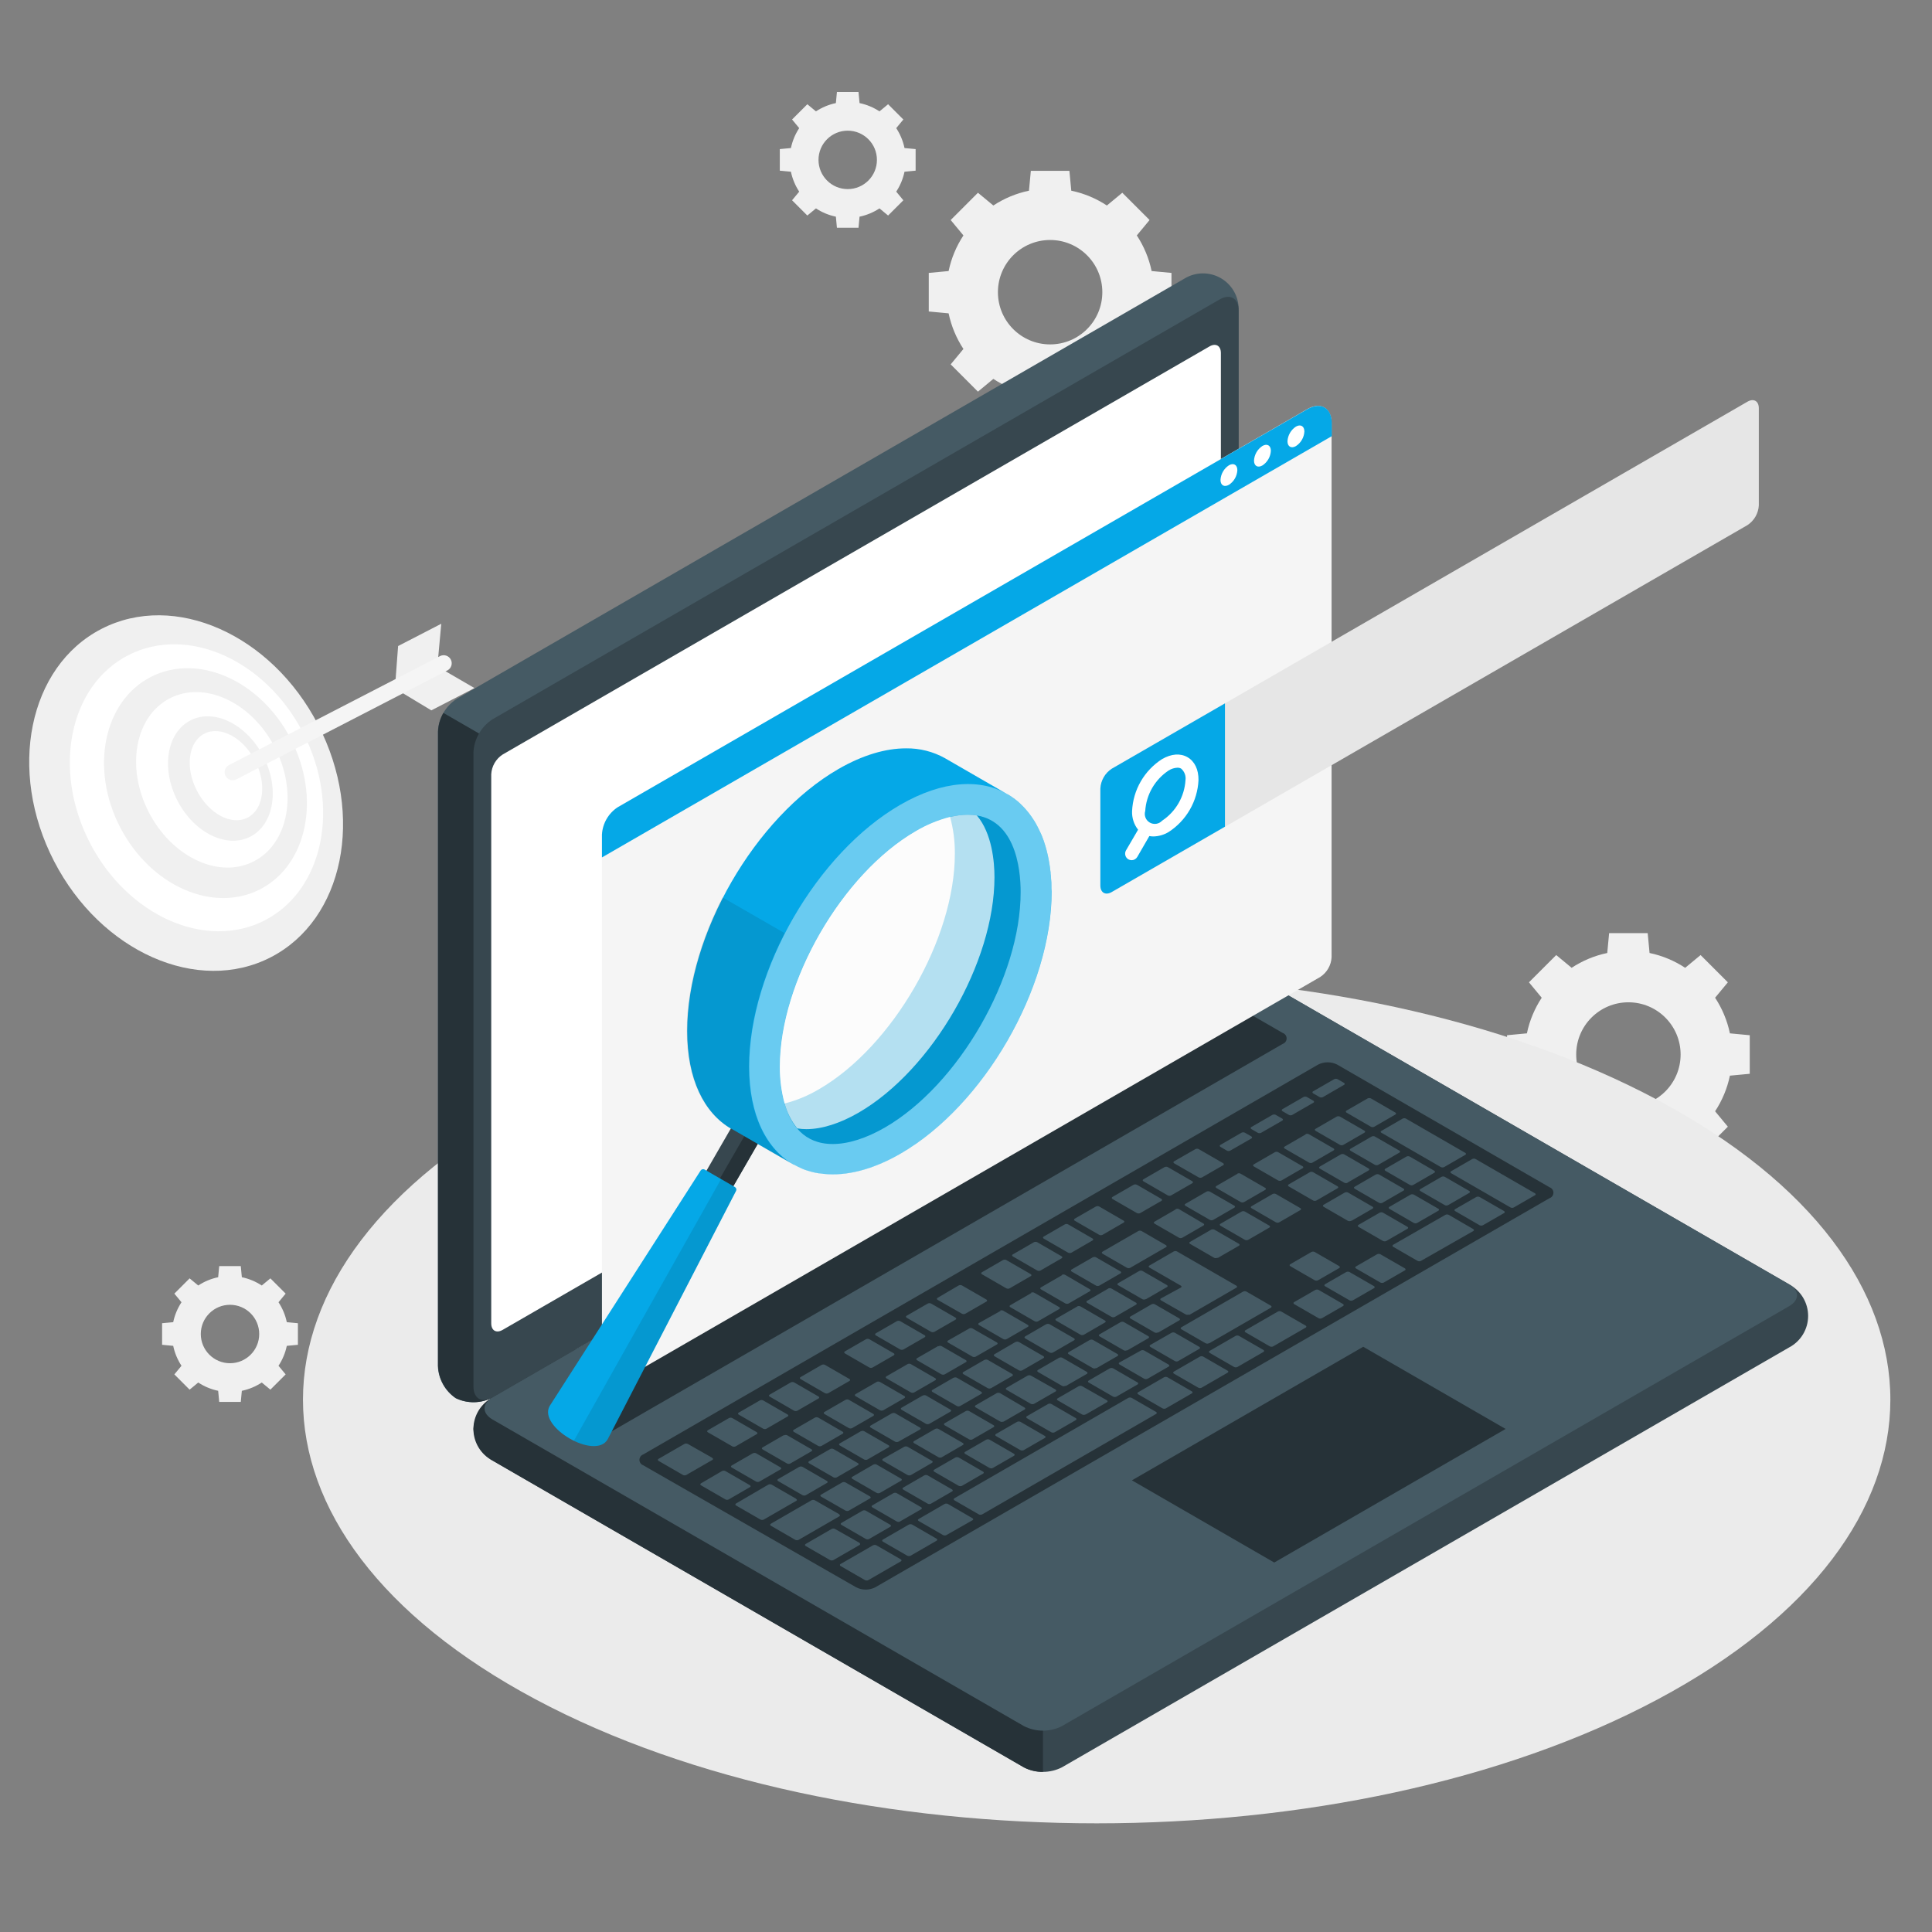
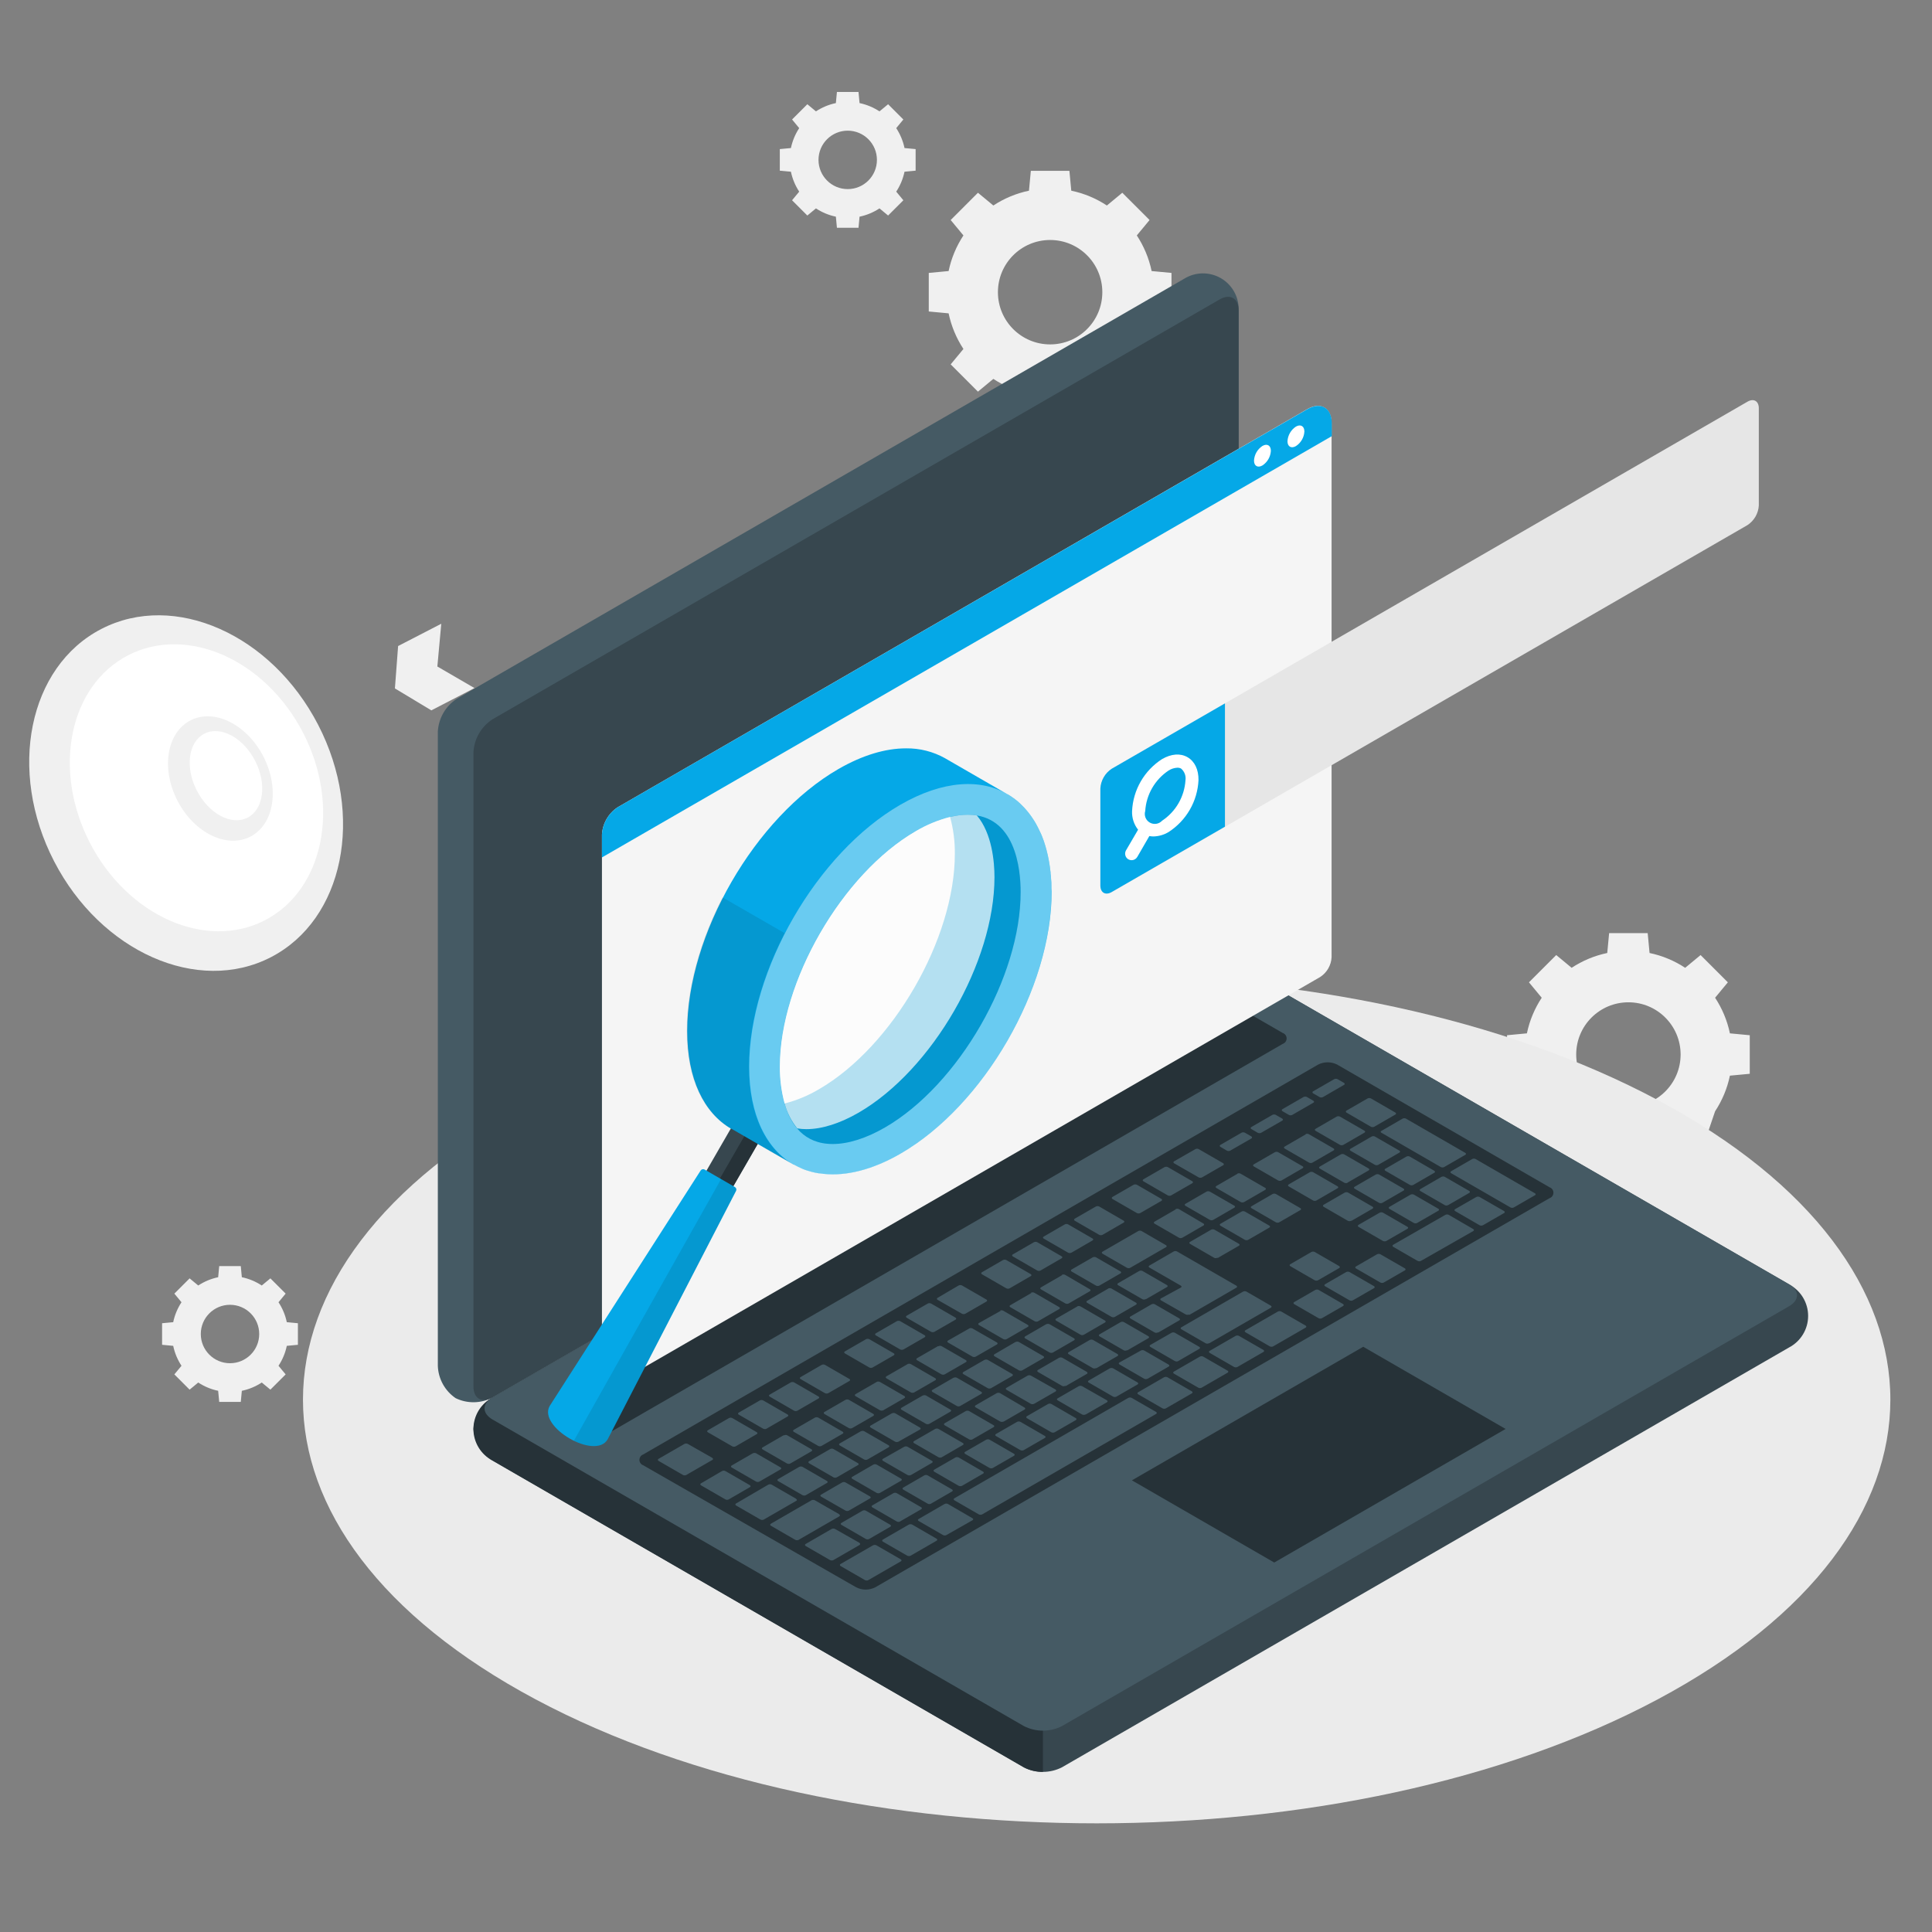
<svg xmlns="http://www.w3.org/2000/svg" width="1000" height="1000" viewBox="0 0 1000 1000" fill="none">
  <rect x="0" y="0" width="1000" height="1000" fill="#808080" stroke="none" />
  <g clip-path="url(#clip0_591_2877)">
    <path d="M596.077 140.294C594.689 133.602 592.039 127.382 588.413 121.856L595.014 113.883L580.9 99.767L572.925 106.368C567.399 102.744 561.179 100.091 554.49 98.703L553.521 88.424H533.56L532.592 98.703C525.902 100.091 519.68 102.742 514.156 106.368L506.181 99.767L492.068 113.883L498.669 121.858C495.043 127.382 492.392 133.604 491.005 140.294L480.726 141.262V161.222L491.005 162.19C492.392 168.88 495.043 175.1 498.669 180.626L492.068 188.601L506.181 202.715L514.156 196.112C519.68 199.74 525.902 202.391 532.592 203.776L533.56 214.056H553.521L554.49 203.779C561.179 202.391 567.401 199.74 572.925 196.112L580.9 202.715L595.014 188.601L588.413 180.628C592.039 175.102 594.689 168.882 596.077 162.19L606.354 161.222V141.262L596.077 140.294ZM570.562 151.242C570.562 166.165 558.465 178.263 543.542 178.263C528.619 178.263 516.522 166.165 516.522 151.242C516.522 136.319 528.619 124.219 543.542 124.219C558.465 124.219 570.562 136.316 570.562 151.242Z" fill="#F0F0F0" />
-     <path d="M895.396 534.862C894.009 528.17 891.358 521.95 887.732 516.424L894.333 508.451L880.22 494.335L872.244 500.936C866.718 497.312 860.498 494.659 853.809 493.271L852.841 482.992H832.879L831.911 493.271C825.222 494.659 819 497.31 813.476 500.936L805.501 494.335L791.387 508.451L797.988 516.426C794.362 521.95 791.712 528.173 790.324 534.862L780.045 535.83V555.79L790.324 556.759C791.712 563.448 794.362 569.668 797.988 575.194L791.387 583.17L805.501 597.283L813.476 590.68C819 594.308 825.222 596.959 831.911 598.345L832.879 608.624H852.841L853.809 598.347C860.498 596.959 866.721 594.308 872.244 590.68L880.22 597.283L894.333 583.17L887.732 575.197C891.358 569.67 894.009 563.45 895.396 556.759L905.673 555.79V535.83L895.396 534.862ZM869.882 545.81C869.882 560.734 857.784 572.832 842.861 572.832C827.938 572.832 815.841 560.734 815.841 545.81C815.841 530.887 827.938 518.787 842.861 518.787C857.784 518.787 869.882 530.885 869.882 545.81Z" fill="#F0F0F0" />
+     <path d="M895.396 534.862C894.009 528.17 891.358 521.95 887.732 516.424L894.333 508.451L880.22 494.335L872.244 500.936C866.718 497.312 860.498 494.659 853.809 493.271L852.841 482.992H832.879L831.911 493.271C825.222 494.659 819 497.31 813.476 500.936L805.501 494.335L791.387 508.451L797.988 516.426C794.362 521.95 791.712 528.173 790.324 534.862L780.045 535.83V555.79L790.324 556.759C791.712 563.448 794.362 569.668 797.988 575.194L791.387 583.17L805.501 597.283L813.476 590.68C819 594.308 825.222 596.959 831.911 598.345L832.879 608.624H852.841L853.809 598.347C860.498 596.959 866.721 594.308 872.244 590.68L880.22 597.283L887.732 575.197C891.358 569.67 894.009 563.45 895.396 556.759L905.673 555.79V535.83L895.396 534.862ZM869.882 545.81C869.882 560.734 857.784 572.832 842.861 572.832C827.938 572.832 815.841 560.734 815.841 545.81C815.841 530.887 827.938 518.787 842.861 518.787C857.784 518.787 869.882 530.885 869.882 545.81Z" fill="#F0F0F0" />
    <path d="M468.172 76.629C467.396 72.885 465.913 69.404 463.884 66.312L467.577 61.851L459.68 53.952L455.218 57.646C452.126 55.618 448.645 54.134 444.902 53.357L444.361 47.605H433.191L432.649 53.357C428.906 54.134 425.425 55.617 422.334 57.646L417.872 53.952L409.975 61.851L413.668 66.313C411.639 69.404 410.156 72.886 409.379 76.629L403.628 77.171V88.339L409.379 88.881C410.156 92.624 411.639 96.105 413.668 99.197L409.975 103.659L417.872 111.557L422.334 107.862C425.425 109.892 428.906 111.375 432.649 112.151L433.191 117.902H444.361L444.902 112.152C448.645 111.375 452.127 109.892 455.218 107.862L459.68 111.557L467.577 103.659L463.884 99.198C465.913 96.106 467.396 92.626 468.172 88.881L473.923 88.339V77.171L468.172 76.629ZM453.896 82.755C453.896 91.106 447.127 97.875 438.777 97.875C430.427 97.875 423.657 91.106 423.657 82.755C423.657 74.405 430.427 67.634 438.777 67.634C447.127 67.634 453.896 74.404 453.896 82.755Z" fill="#F0F0F0" />
    <path d="M148.445 684.356C147.668 680.611 146.185 677.131 144.156 674.039L147.85 669.577L139.953 661.679L135.49 665.372C132.398 663.345 128.918 661.86 125.175 661.084L124.633 655.332H113.464L112.922 661.084C109.179 661.86 105.697 663.344 102.607 665.372L98.144 661.679L90.247 669.577L93.941 674.04C91.912 677.131 90.428 680.613 89.652 684.356L83.9 684.898V696.066L89.652 696.608C90.428 700.351 91.912 703.831 93.941 706.923L90.247 711.386L98.144 719.283L102.607 715.588C105.697 717.619 109.179 719.102 112.922 719.877L113.464 725.629H124.633L125.175 719.878C128.918 719.102 132.399 717.619 135.49 715.588L139.953 719.283L147.85 711.386L144.156 706.925C146.185 703.833 147.668 700.352 148.445 696.608L154.195 696.066V684.898L148.445 684.356ZM134.168 690.482C134.168 698.832 127.399 705.601 119.049 705.601C110.699 705.601 103.93 698.832 103.93 690.482C103.93 682.131 110.699 675.361 119.049 675.361C127.399 675.361 134.168 682.13 134.168 690.482Z" fill="#F0F0F0" />
    <path d="M140.21 495.448C177.958 475.956 188.919 422.118 164.692 375.198C140.466 328.278 90.225 306.044 52.476 325.536C14.728 345.028 3.767 398.866 27.994 445.786C52.22 492.706 102.461 514.94 140.21 495.448Z" fill="#F0F0F0" />
    <path d="M137.092 476.335C167.566 460.606 176.423 417.152 156.875 379.278C137.327 341.403 96.777 323.451 66.303 339.18C35.83 354.909 26.973 398.363 46.52 436.238C66.068 474.112 106.619 492.064 137.092 476.335Z" fill="white" />
-     <path d="M150.53 382.533C166.218 412.871 159.102 447.655 134.695 460.266C110.289 472.878 77.819 458.491 62.16 428.16C46.5 397.829 53.587 363.03 77.994 350.426C102.401 337.823 134.87 352.202 150.53 382.533Z" fill="#F0F0F0" />
    <path d="M131.419 445.808C149.42 436.513 154.264 410.097 142.238 386.806C130.212 363.516 105.87 352.171 87.869 361.466C69.868 370.762 65.024 397.177 77.05 420.468C89.076 443.758 113.418 455.103 131.419 445.808Z" fill="white" />
    <path d="M136.295 391.492C144.867 408.106 141.869 426.706 129.6 433.037C117.332 439.368 100.427 431.043 91.855 414.437C83.283 397.83 86.274 379.252 98.543 372.892C110.811 366.532 127.716 374.886 136.295 391.492Z" fill="#F0F0F0" />
    <path d="M132.017 393.711C138.21 405.704 136.485 418.912 128.175 423.198C119.865 427.484 108.105 421.247 101.913 409.248C95.72 397.248 97.437 384.047 105.747 379.761C114.058 375.475 125.81 381.711 132.017 393.711Z" fill="white" />
    <path d="M228.399 322.854L206.059 334.388L204.407 356.328L223.254 367.68L245.587 356.146L226.376 344.983L228.399 322.854Z" fill="#F0F0F0" />
-     <path d="M120.978 403.813C120.007 403.943 119.02 403.727 118.192 403.201C117.364 402.675 116.748 401.874 116.453 400.939C116.159 400.004 116.203 398.995 116.58 398.089C116.956 397.184 117.64 396.44 118.512 395.99L227.883 339.527C228.858 339.074 229.97 339.015 230.988 339.363C232.005 339.71 232.849 340.438 233.343 341.393C233.837 342.348 233.943 343.457 233.639 344.488C233.335 345.52 232.644 346.394 231.71 346.928L122.339 403.39C121.914 403.61 121.453 403.752 120.978 403.813Z" fill="#F5F5F5" />
    <path d="M277.142 879.536C437.573 965.162 697.687 965.162 858.118 879.536C1018.55 793.91 1018.57 655.04 858.118 569.414C697.664 483.788 437.573 483.765 277.142 569.414C116.712 655.062 116.712 793.887 277.142 879.536Z" fill="#EBEBEB" />
    <path d="M245.058 739.623C245.3 742.921 246.315 746.115 248.021 748.947C249.726 751.78 252.075 754.171 254.876 755.927L530.001 914.776C533.044 916.319 536.408 917.124 539.819 917.124C543.231 917.124 546.595 916.319 549.638 914.776L926.055 697.422C929.022 695.856 931.506 693.51 933.238 690.637C934.97 687.764 935.886 684.473 935.886 681.118C935.886 677.763 934.97 674.472 933.238 671.599C931.506 668.726 929.022 666.38 926.055 664.814L650.953 506.079C647.911 504.535 644.547 503.73 641.135 503.73C637.723 503.73 634.359 504.535 631.316 506.079L254.876 723.364C252.081 725.116 249.736 727.5 248.031 730.324C246.325 733.148 245.307 736.333 245.058 739.623Z" fill="#37474F" />
    <path d="M358.572 663.453L254.876 723.364C251.909 724.93 249.426 727.276 247.694 730.149C245.961 733.022 245.046 736.314 245.046 739.669C245.046 743.023 245.961 746.315 247.694 749.188C249.426 752.061 251.909 754.407 254.876 755.973L530.001 914.821C533.027 916.402 536.407 917.182 539.819 917.089V663.453H358.572Z" fill="#263238" />
    <path d="M235.828 723.681C233.096 721.818 230.839 719.339 229.24 716.444C227.64 713.549 226.744 710.319 226.622 707.014V378.682C226.805 375.275 227.789 371.958 229.495 369.003C231.201 366.048 233.581 363.537 236.441 361.675L612.858 144.322C615.699 142.539 618.972 141.565 622.326 141.503C625.679 141.441 628.986 142.294 631.891 143.971C634.796 145.647 637.19 148.084 638.814 151.018C640.439 153.952 641.233 157.274 641.112 160.626V488.98C640.926 492.387 639.94 495.702 638.234 498.657C636.528 501.611 634.15 504.123 631.293 505.987L254.876 723.363C251.949 724.907 248.699 725.74 245.39 725.796C242.081 725.851 238.806 725.126 235.828 723.681Z" fill="#455A64" />
-     <path d="M272.699 393.944L229.502 369C227.781 371.943 226.837 375.275 226.758 378.683V707.014C226.88 710.32 227.776 713.55 229.375 716.445C230.974 719.34 233.231 721.819 235.964 723.682C238.942 725.116 242.215 725.831 245.52 725.768C248.825 725.705 252.068 724.866 254.989 723.319L297.937 698.533L272.699 393.944Z" fill="#263238" />
    <path d="M245.058 389.341V717.65C245.058 723.909 249.457 726.448 254.876 723.319L631.293 505.988C634.151 504.124 636.528 501.612 638.234 498.658C639.94 495.703 640.926 492.388 641.112 488.981V160.65C641.112 154.391 636.713 151.851 631.293 154.98L254.876 372.334C252.017 374.196 249.637 376.706 247.931 379.662C246.225 382.617 245.24 385.933 245.058 389.341Z" fill="#37474F" />
    <path d="M254.876 734.702L530 893.437C533.043 894.981 536.407 895.785 539.819 895.785C543.231 895.785 546.595 894.981 549.637 893.437L926.055 676.083C931.497 672.954 931.497 667.875 926.055 664.745L650.953 506.01C647.91 504.467 644.546 503.662 641.134 503.662C637.722 503.662 634.358 504.467 631.315 506.01L254.876 723.364C249.433 726.448 249.433 731.527 254.876 734.702Z" fill="#455A64" />
-     <path d="M260.159 390.542L626.032 179.311C629.275 177.429 631.928 178.949 631.928 182.713V466.916C631.814 468.96 631.221 470.949 630.196 472.721C629.172 474.494 627.746 476.001 626.032 477.121L260.159 688.351C256.894 690.233 254.264 688.714 254.264 684.95V400.746C254.373 398.701 254.964 396.711 255.988 394.937C257.013 393.164 258.442 391.658 260.159 390.542Z" fill="white" />
    <path d="M286.804 726.153L636.214 524.333C637.736 523.562 639.418 523.16 641.124 523.16C642.829 523.16 644.511 523.562 646.033 524.333L663.924 534.651C664.516 534.852 665.031 535.233 665.395 535.742C665.759 536.25 665.955 536.86 665.955 537.485C665.955 538.111 665.759 538.721 665.395 539.229C665.031 539.737 664.516 540.119 663.924 540.32L314.446 742.117C312.924 742.888 311.242 743.29 309.536 743.29C307.83 743.29 306.149 742.888 304.627 742.117L286.804 731.822C286.212 731.621 285.697 731.24 285.333 730.731C284.968 730.223 284.772 729.613 284.772 728.988C284.772 728.362 284.968 727.752 285.333 727.244C285.697 726.735 286.212 726.354 286.804 726.153Z" fill="#263238" />
    <path d="M332.881 752.843L682.269 551.023C683.794 550.251 685.48 549.85 687.189 549.85C688.899 549.85 690.584 550.251 692.11 551.023L802.019 614.517C802.611 614.718 803.126 615.099 803.49 615.607C803.855 616.116 804.051 616.726 804.051 617.351C804.051 617.977 803.855 618.586 803.49 619.095C803.126 619.603 802.611 619.985 802.019 620.186L453.017 821.597C451.491 822.369 449.806 822.771 448.096 822.771C446.387 822.771 444.701 822.369 443.176 821.597L332.881 758.398C332.317 758.185 331.832 757.804 331.489 757.308C331.146 756.812 330.963 756.223 330.963 755.62C330.963 755.018 331.146 754.429 331.489 753.933C331.832 753.436 332.317 753.056 332.881 752.843Z" fill="#263238" />
    <path d="M646.078 641.728L657.03 635.401C657.484 635.129 657.461 634.698 657.03 634.403L644.377 627.101C644.107 626.962 643.808 626.889 643.504 626.889C643.2 626.889 642.901 626.962 642.631 627.101L631.701 633.428C631.225 633.7 631.248 634.131 631.701 634.426L644.354 641.728C644.621 641.863 644.917 641.934 645.216 641.934C645.515 641.934 645.811 641.863 646.078 641.728ZM624.49 616.784L613.561 623.11C613.084 623.36 613.107 623.813 613.561 624.108L626.214 631.41C626.484 631.549 626.783 631.622 627.087 631.622C627.39 631.622 627.69 631.549 627.96 631.41L638.912 625.083C639.366 624.811 639.343 624.357 638.912 624.085L626.236 616.784C625.966 616.644 625.667 616.572 625.363 616.572C625.06 616.572 624.76 616.644 624.49 616.784ZM589.162 637.192L570.635 647.873C570.182 648.145 570.205 648.598 570.635 648.893L583.289 656.195C583.558 656.334 583.858 656.407 584.161 656.407C584.465 656.407 584.765 656.334 585.035 656.195L603.538 645.515C604.014 645.242 603.969 644.789 603.538 644.517L590.885 637.192C590.619 637.053 590.323 636.981 590.023 636.981C589.723 636.981 589.427 637.053 589.162 637.192ZM608.504 626.013L597.574 632.339C597.098 632.612 597.121 633.065 597.574 633.337L610.227 640.639C610.497 640.778 610.797 640.851 611.1 640.851C611.404 640.851 611.703 640.778 611.973 640.639L622.926 634.312C623.379 634.04 623.357 633.609 622.926 633.315L610.25 625.854C609.98 625.715 609.681 625.642 609.377 625.642C609.073 625.642 608.774 625.715 608.504 625.854V626.013ZM565.579 650.798L554.649 657.102C554.173 657.374 554.218 657.828 554.649 658.123L567.302 665.424C567.57 665.558 567.865 665.628 568.164 665.628C568.463 665.628 568.758 665.558 569.025 665.424L579.978 659.098C580.431 658.826 580.409 658.372 579.978 658.1L567.325 650.798C567.055 650.659 566.755 650.586 566.452 650.586C566.148 650.586 565.849 650.659 565.579 650.798ZM549.706 660.027L538.776 666.354C538.3 666.604 538.345 667.057 538.776 667.352L551.429 674.654C551.699 674.793 551.998 674.866 552.302 674.866C552.606 674.866 552.905 674.793 553.175 674.654L564.127 668.327C564.581 668.055 564.558 667.601 564.127 667.329L551.338 659.869C551.068 659.729 550.769 659.657 550.465 659.657C550.162 659.657 549.862 659.729 549.592 659.869L549.706 660.027ZM599.479 689.734L610.409 683.407C610.885 683.135 610.84 682.704 610.409 682.409L597.756 675.107C597.49 674.968 597.194 674.896 596.894 674.896C596.594 674.896 596.298 674.968 596.032 675.107L585.08 681.434C584.626 681.706 584.649 682.137 585.08 682.432L597.733 689.734C597.996 689.837 598.28 689.881 598.562 689.861C598.844 689.841 599.119 689.759 599.366 689.62L599.479 689.734ZM583.47 698.963L594.422 692.636C594.876 692.387 594.853 691.933 594.422 691.638L581.769 684.337C581.499 684.197 581.2 684.125 580.896 684.125C580.592 684.125 580.293 684.197 580.023 684.337L569.093 690.663C568.617 690.935 568.663 691.389 569.093 691.661L581.747 698.963C582.006 699.066 582.286 699.11 582.564 699.09C582.843 699.07 583.114 698.988 583.357 698.849L583.47 698.963ZM567.484 708.192L578.436 701.888C578.889 701.616 578.867 701.162 578.436 700.868L565.783 693.566C565.511 693.432 565.213 693.362 564.91 693.362C564.607 693.362 564.308 693.432 564.037 693.566L553.107 699.892C552.631 700.165 552.676 700.618 553.107 700.89L565.737 708.192C566.001 708.296 566.284 708.339 566.567 708.32C566.849 708.3 567.123 708.218 567.37 708.079L567.484 708.192ZM551.61 717.421L562.563 711.117C563.016 710.845 562.994 710.392 562.563 710.097L549.91 702.795C549.64 702.656 549.341 702.583 549.037 702.583C548.733 702.583 548.434 702.656 548.164 702.795L537.234 709.099C536.758 709.371 536.781 709.825 537.234 710.12L549.887 717.421C550.381 717.582 550.919 717.541 551.384 717.308L551.61 717.421ZM630.318 651.116L641.27 644.789C641.724 644.539 641.701 644.086 641.27 643.791L628.617 636.489C628.346 636.355 628.047 636.286 627.744 636.286C627.441 636.286 627.143 636.355 626.871 636.489L615.942 642.816C615.465 643.088 615.488 643.542 615.942 643.814L628.595 651.116C628.839 651.199 629.097 651.232 629.355 651.212C629.612 651.193 629.862 651.121 630.091 651.002L630.318 651.116ZM615.579 680.595L639.978 666.49C640.431 666.241 640.409 665.787 639.978 665.492L609.252 647.759C608.982 647.62 608.683 647.548 608.379 647.548C608.075 647.548 607.776 647.62 607.506 647.759L594.898 655.061C594.422 655.311 594.468 655.764 594.898 656.059L611.18 665.447C611.679 665.742 611.701 666.195 611.18 666.468L600.908 672.046C600.454 672.295 600.477 672.749 600.908 673.044L613.606 680.277C613.867 680.434 614.161 680.527 614.465 680.546C614.769 680.566 615.073 680.513 615.352 680.391L615.579 680.595ZM533.833 669.257L522.903 675.583C522.427 675.856 522.449 676.286 522.903 676.581L535.556 683.883C535.826 684.022 536.125 684.095 536.429 684.095C536.733 684.095 537.032 684.022 537.302 683.883L548.254 677.556C548.708 677.284 548.685 676.853 548.254 676.558L535.601 669.257C535.312 669.055 534.972 668.937 534.62 668.917C534.267 668.897 533.916 668.975 533.606 669.143L533.833 669.257ZM517.96 678.486L506.667 684.813C506.214 685.085 506.236 685.538 506.667 685.81L519.32 693.112C519.59 693.251 519.89 693.324 520.193 693.324C520.497 693.324 520.796 693.251 521.066 693.112L532.019 686.786C532.472 686.536 532.449 686.083 532.019 685.788L519.275 678.418C519.02 678.286 518.739 678.214 518.452 678.206C518.166 678.198 517.881 678.255 517.62 678.373L517.96 678.486ZM437.642 781.89C437.912 782.03 438.212 782.102 438.515 782.102C438.819 782.102 439.118 782.03 439.388 781.89L450.341 775.564C450.794 775.314 450.771 774.861 450.341 774.566L437.642 767.309C437.372 767.17 437.073 767.098 436.769 767.098C436.465 767.098 436.166 767.17 435.896 767.309L424.967 773.636C424.49 773.908 424.513 774.362 424.967 774.634L437.642 781.89ZM389.638 752.23L378.685 758.556C378.232 758.828 378.254 759.259 378.685 759.554L391.338 766.856C391.608 766.995 391.908 767.068 392.211 767.068C392.515 767.068 392.814 766.995 393.084 766.856L404.037 760.529C404.49 760.257 404.468 759.826 404.037 759.531L391.384 752.23C391.123 752.102 390.836 752.035 390.545 752.035C390.254 752.035 389.967 752.102 389.706 752.23H389.638ZM415.375 773.886C415.645 774.025 415.944 774.097 416.248 774.097C416.551 774.097 416.851 774.025 417.121 773.886L428.05 767.559C428.527 767.309 428.481 766.856 428.05 766.561L415.42 759.259C415.15 759.12 414.851 759.047 414.547 759.047C414.243 759.047 413.944 759.12 413.674 759.259L402.722 765.586C402.268 765.858 402.291 766.312 402.722 766.584L415.375 773.886ZM465.874 787.491L476.826 781.165C477.279 780.893 477.257 780.462 476.826 780.167L464.173 772.865C463.903 772.726 463.604 772.653 463.3 772.653C462.996 772.653 462.697 772.726 462.427 772.865L451.497 779.192C451.021 779.441 451.066 779.895 451.497 780.19L464.127 787.491C464.404 787.646 464.715 787.729 465.032 787.733C465.348 787.737 465.661 787.661 465.942 787.514L465.874 787.491ZM448.141 796.562C448.411 796.701 448.71 796.774 449.014 796.774C449.318 796.774 449.617 796.701 449.887 796.562L460.84 790.235C461.293 789.986 461.27 789.532 460.84 789.237L448.186 781.936C447.916 781.796 447.617 781.724 447.313 781.724C447.01 781.724 446.71 781.796 446.44 781.936L435.511 788.262C435.035 788.535 435.057 788.988 435.511 789.26L448.141 796.562ZM405.624 742.864L394.694 749.191C394.218 749.44 394.241 749.894 394.694 750.189L407.347 757.491C407.617 757.63 407.917 757.702 408.22 757.702C408.524 757.702 408.824 757.63 409.093 757.491L420.046 751.164C420.499 750.892 420.477 750.438 420.046 750.166L407.393 742.864C407.118 742.753 406.822 742.708 406.526 742.731C406.231 742.755 405.946 742.847 405.692 743L405.624 742.864ZM485.579 696.718L474.626 703.022C474.173 703.294 474.196 703.747 474.626 704.02L487.279 711.344C487.551 711.478 487.85 711.548 488.152 711.548C488.455 711.548 488.754 711.478 489.025 711.344L499.955 705.04C500.431 704.768 500.409 704.314 499.955 704.02L487.302 696.718C487.034 696.614 486.746 696.572 486.459 696.596C486.172 696.619 485.894 696.708 485.647 696.854L485.579 696.718ZM421.769 733.771L410.839 740.075C410.363 740.347 410.386 740.801 410.839 741.096L423.493 748.397C423.764 748.531 424.063 748.601 424.366 748.601C424.668 748.601 424.967 748.531 425.239 748.397L436.191 742.071C436.645 741.798 436.622 741.345 436.191 741.073L423.538 733.748C423.262 733.614 422.958 733.546 422.651 733.55C422.344 733.554 422.042 733.63 421.769 733.771ZM501.724 687.602L490.681 693.883C490.227 694.155 490.25 694.609 490.681 694.881L503.334 702.183C503.604 702.322 503.903 702.395 504.207 702.395C504.511 702.395 504.81 702.322 505.08 702.183L516.01 695.879C516.486 695.607 516.463 695.153 516.01 694.858L503.402 687.647C503.131 687.503 502.83 687.423 502.523 687.415C502.216 687.407 501.911 687.471 501.633 687.602H501.724ZM469.751 706.083L458.799 712.387C458.345 712.659 458.368 713.113 458.799 713.408L471.452 720.709C471.723 720.843 472.022 720.913 472.325 720.913C472.628 720.913 472.926 720.843 473.198 720.709L484.127 714.405C484.604 714.133 484.558 713.68 484.127 713.385L471.497 706.083C471.214 705.934 470.899 705.856 470.579 705.856C470.259 705.856 469.944 705.934 469.66 706.083H469.751ZM453.742 715.312L442.812 721.617C442.336 721.889 442.381 722.342 442.812 722.637L455.465 729.939C455.737 730.073 456.036 730.142 456.338 730.142C456.641 730.142 456.94 730.073 457.211 729.939L468.141 723.635C468.595 723.363 468.572 722.909 468.141 722.614L455.488 715.312C455.205 715.164 454.89 715.086 454.57 715.086C454.25 715.086 453.934 715.164 453.651 715.312H453.742ZM437.642 724.542L426.713 730.846C426.236 731.118 426.282 731.571 426.713 731.866L439.343 739.168C439.613 739.307 439.912 739.38 440.216 739.38C440.52 739.38 440.819 739.307 441.089 739.168L452.041 732.864C452.495 732.592 452.472 732.138 452.041 731.844L439.388 724.542C439.117 724.408 438.818 724.338 438.515 724.338C438.212 724.338 437.914 724.408 437.642 724.542ZM519.388 735.88L530.318 729.576C530.794 729.304 530.771 728.85 530.318 728.555L517.642 721.095C517.371 720.961 517.072 720.891 516.769 720.891C516.466 720.891 516.168 720.961 515.896 721.095L504.944 727.399C504.49 727.671 504.513 728.125 504.944 728.419L517.597 735.721C517.872 735.879 518.181 735.966 518.498 735.974C518.815 735.982 519.129 735.91 519.411 735.767L519.388 735.88ZM659.864 596.375L648.912 602.701C648.459 602.974 648.481 603.404 648.912 603.699L661.565 611.001C661.835 611.14 662.134 611.213 662.438 611.213C662.742 611.213 663.041 611.14 663.311 611.001L674.241 604.674C674.717 604.402 674.694 603.971 674.241 603.677L661.588 596.375C661.321 596.239 661.026 596.169 660.726 596.169C660.427 596.169 660.131 596.239 659.864 596.375ZM640.499 607.554L629.57 613.881C629.094 614.13 629.139 614.584 629.57 614.879L642.2 622.18C642.472 622.314 642.77 622.384 643.073 622.384C643.376 622.384 643.675 622.314 643.946 622.18L654.898 615.854C655.352 615.582 655.329 615.128 654.898 614.856L642.245 607.554C641.982 607.393 641.683 607.299 641.375 607.279C641.067 607.259 640.759 607.315 640.477 607.441L640.499 607.554ZM675.851 587.145L664.921 593.472C664.445 593.722 664.468 594.175 664.921 594.47L677.574 601.772C677.844 601.911 678.144 601.984 678.447 601.984C678.751 601.984 679.05 601.911 679.32 601.772L690.273 595.445C690.726 595.173 690.703 594.719 690.273 594.447L677.62 587.145C677.343 586.965 677.024 586.859 676.694 586.84C676.364 586.82 676.034 586.886 675.737 587.032L675.851 587.145ZM593.084 672.499L604.037 666.173C604.49 665.901 604.468 665.447 604.037 665.175L591.384 657.873C591.114 657.734 590.814 657.661 590.511 657.661C590.207 657.661 589.908 657.734 589.638 657.873L578.708 664.2C578.232 664.449 578.254 664.903 578.708 665.198L591.361 672.499C591.634 672.614 591.93 672.663 592.225 672.644C592.52 672.624 592.807 672.536 593.062 672.386L593.084 672.499ZM693.583 577.962C693.313 577.822 693.014 577.75 692.71 577.75C692.407 577.75 692.107 577.822 691.837 577.962L680.908 584.288C680.431 584.538 680.454 584.991 680.908 585.286L693.561 592.588C693.832 592.722 694.131 592.791 694.434 592.791C694.736 592.791 695.035 592.722 695.307 592.588L706.259 586.261C706.713 585.989 706.69 585.535 706.259 585.263L693.583 577.962ZM535.397 726.537L546.35 720.233C546.803 719.961 546.781 719.508 546.35 719.213L533.629 712.024C533.359 711.885 533.059 711.813 532.756 711.813C532.452 711.813 532.153 711.885 531.883 712.024L520.953 718.328C520.477 718.601 520.499 719.054 520.953 719.349L533.606 726.651C533.892 726.775 534.204 726.829 534.515 726.81C534.827 726.79 535.129 726.696 535.397 726.537ZM731.474 613.337L742.427 607.01C742.88 606.761 742.858 606.307 742.427 606.012L729.706 598.642C729.436 598.503 729.136 598.431 728.833 598.431C728.529 598.431 728.23 598.503 727.96 598.642L717.03 604.969C716.554 605.241 716.576 605.695 717.03 605.967L729.683 613.269C729.953 613.426 730.258 613.515 730.57 613.527C730.883 613.538 731.193 613.473 731.474 613.337ZM697.461 612.135L708.413 605.808C708.867 605.536 708.844 605.105 708.413 604.81L695.76 597.509C695.49 597.369 695.191 597.297 694.887 597.297C694.583 597.297 694.284 597.369 694.014 597.509L683.084 603.835C682.608 604.107 682.631 604.538 683.084 604.833L695.737 612.135C695.99 612.281 696.272 612.367 696.563 612.387C696.854 612.406 697.146 612.359 697.415 612.248L697.461 612.135ZM711.679 588.279C711.409 588.14 711.109 588.067 710.805 588.067C710.502 588.067 710.202 588.14 709.932 588.279L699.003 594.606C698.527 594.855 698.549 595.309 699.003 595.604L711.656 602.906C711.926 603.045 712.225 603.117 712.529 603.117C712.833 603.117 713.132 603.045 713.402 602.906L724.354 596.579C724.808 596.307 724.785 595.853 724.354 595.581L711.679 588.279ZM715.057 586.329L745.76 604.062C746.03 604.201 746.329 604.274 746.633 604.274C746.937 604.274 747.236 604.201 747.506 604.062L758.459 597.735C758.912 597.463 758.889 597.032 758.459 596.738L727.733 579.005C727.463 578.865 727.164 578.793 726.86 578.793C726.556 578.793 726.257 578.865 725.987 579.005L715.057 585.331C714.468 585.581 714.513 586.034 715.012 586.329H715.057ZM677.96 606.738L667.007 613.065C666.554 613.337 666.576 613.79 667.007 614.062L679.66 621.364C679.93 621.503 680.23 621.576 680.533 621.576C680.837 621.576 681.136 621.503 681.406 621.364L692.336 615.037C692.812 614.788 692.79 614.334 692.336 614.04L679.683 606.738C679.425 606.603 679.14 606.528 678.849 606.52C678.558 606.513 678.27 606.571 678.005 606.692L677.96 606.738ZM557.62 676.218L546.622 682.545C546.168 682.817 546.191 683.271 546.622 683.543L559.275 690.845C559.545 690.984 559.844 691.056 560.148 691.056C560.452 691.056 560.751 690.984 561.021 690.845L571.951 684.518C572.427 684.268 572.404 683.815 571.951 683.52L559.298 676.218C559.034 676.076 558.741 675.997 558.441 675.99C558.142 675.982 557.845 676.045 557.574 676.173L557.62 676.218ZM713.787 622.566C714.057 622.705 714.357 622.778 714.66 622.778C714.964 622.778 715.263 622.705 715.533 622.566L726.486 616.239C726.939 615.99 726.917 615.536 726.486 615.242L713.833 607.94C713.561 607.806 713.263 607.736 712.96 607.736C712.657 607.736 712.358 607.806 712.087 607.94L701.157 614.266C700.681 614.539 700.703 614.992 701.157 615.264L713.787 622.566ZM573.606 666.989L562.676 673.316C562.2 673.588 562.223 674.019 562.676 674.314L575.329 681.615C575.599 681.755 575.899 681.827 576.202 681.827C576.506 681.827 576.805 681.755 577.075 681.615L588.028 675.289C588.481 675.016 588.459 674.586 588.028 674.291L575.375 666.989C575.1 666.831 574.79 666.744 574.473 666.736C574.157 666.729 573.843 666.8 573.561 666.944L573.606 666.989ZM453.742 772.706C454.012 772.846 454.311 772.918 454.615 772.918C454.919 772.918 455.218 772.846 455.488 772.706L466.44 766.38C466.894 766.108 466.871 765.677 466.44 765.382L453.787 758.08C453.517 757.941 453.218 757.868 452.914 757.868C452.611 757.868 452.311 757.941 452.041 758.08L441.112 764.407C440.635 764.679 440.681 765.11 441.112 765.405L453.742 772.706ZM429.706 750.03L418.753 756.357C418.3 756.629 418.323 757.06 418.753 757.354L431.406 764.656C431.676 764.795 431.976 764.868 432.279 764.868C432.583 764.868 432.882 764.795 433.152 764.656L444.082 758.33C444.558 758.057 444.536 757.627 444.082 757.332L431.429 750.03C431.156 749.887 430.853 749.812 430.545 749.812C430.237 749.812 429.933 749.887 429.66 750.03H429.706ZM471.497 763.477L482.427 757.15C482.88 756.878 482.858 756.425 482.427 756.153L469.774 748.851C469.504 748.712 469.204 748.639 468.901 748.639C468.597 748.639 468.298 748.712 468.028 748.851L456.985 755.11C456.531 755.359 456.554 755.813 456.985 756.107L469.638 763.409C469.911 763.571 470.219 763.661 470.536 763.673C470.853 763.685 471.168 763.618 471.452 763.477H471.497ZM487.483 754.248L498.413 747.921C498.889 747.649 498.844 747.196 498.413 746.923L485.783 739.622C485.513 739.482 485.214 739.41 484.91 739.41C484.606 739.41 484.307 739.482 484.037 739.622L473.084 745.926C472.631 746.198 472.654 746.651 473.084 746.946L485.737 754.248C486.015 754.389 486.322 754.463 486.633 754.463C486.944 754.463 487.251 754.389 487.529 754.248H487.483ZM503.357 744.996L514.286 738.692C514.762 738.42 514.74 737.966 514.286 737.694L501.633 730.37C501.362 730.236 501.063 730.166 500.76 730.166C500.457 730.166 500.159 730.236 499.887 730.37L488.935 736.674C488.481 736.946 488.504 737.399 488.935 737.694L501.588 744.996C501.866 745.147 502.178 745.226 502.495 745.226C502.812 745.226 503.123 745.147 503.402 744.996H503.357ZM445.579 740.801L434.626 747.127C434.173 747.377 434.196 747.83 434.626 748.125L447.279 755.427C447.549 755.566 447.849 755.639 448.152 755.639C448.456 755.639 448.756 755.566 449.025 755.427L459.978 749.1C460.431 748.828 460.409 748.375 459.978 748.103L447.325 740.801C447.064 740.673 446.777 740.606 446.486 740.606C446.195 740.606 445.908 740.673 445.647 740.801H445.579ZM461.565 731.571L450.635 737.875C450.159 738.148 450.182 738.601 450.635 738.896L463.288 746.198C463.56 746.332 463.859 746.401 464.162 746.401C464.464 746.401 464.763 746.332 465.035 746.198L476.191 739.916C476.645 739.644 476.622 739.191 476.191 738.919L463.538 731.617C463.252 731.443 462.926 731.347 462.592 731.339C462.257 731.331 461.927 731.411 461.633 731.571H461.565ZM525.533 694.654L514.74 700.958C514.286 701.23 514.309 701.684 514.74 701.979L527.393 709.281C527.664 709.415 527.963 709.484 528.266 709.484C528.569 709.484 528.867 709.415 529.139 709.281L540.069 702.977C540.545 702.704 540.499 702.251 540.069 701.956L527.438 694.654C527.157 694.499 526.841 694.418 526.52 694.418C526.199 694.418 525.883 694.499 525.601 694.654H525.533ZM509.524 703.884L498.595 710.188C498.141 710.46 498.164 710.913 498.595 711.208L511.248 718.51C511.519 718.644 511.818 718.714 512.121 718.714C512.423 718.714 512.722 718.644 512.994 718.51L523.923 712.206C524.4 711.934 524.354 711.48 523.923 711.185L511.27 703.884C511.008 703.76 510.721 703.696 510.431 703.696C510.141 703.696 509.855 703.76 509.592 703.884H509.524ZM541.52 685.402L530.613 691.729C530.159 692.001 530.182 692.455 530.613 692.727L543.266 700.051C543.537 700.185 543.836 700.255 544.139 700.255C544.442 700.255 544.74 700.185 545.012 700.051L555.942 693.725C556.418 693.475 556.395 693.022 555.942 692.727L543.288 685.425C543.025 685.295 542.735 685.225 542.441 685.221C542.146 685.217 541.855 685.279 541.588 685.402H541.52ZM477.552 722.342L466.622 728.646C466.146 728.918 466.168 729.372 466.622 729.667L479.275 736.968C479.546 737.102 479.845 737.172 480.148 737.172C480.451 737.172 480.749 737.102 481.021 736.968L491.973 730.642C492.427 730.37 492.404 729.916 491.973 729.644L479.32 722.319C479.053 722.196 478.762 722.134 478.467 722.138C478.173 722.142 477.883 722.212 477.62 722.342H477.552ZM493.538 713.113L482.608 719.417C482.132 719.689 482.177 720.143 482.608 720.437L495.261 727.739C495.527 727.878 495.823 727.951 496.123 727.951C496.423 727.951 496.719 727.878 496.985 727.739L507.937 721.435C508.391 721.163 508.368 720.709 507.937 720.415L495.284 713.113C495.021 712.99 494.735 712.926 494.445 712.926C494.155 712.926 493.868 712.99 493.606 713.113H493.538ZM481.883 778.285L492.812 771.958C493.266 771.686 493.243 771.232 492.812 770.96L480.159 763.659C479.889 763.519 479.59 763.447 479.286 763.447C478.983 763.447 478.683 763.519 478.413 763.659L467.484 769.985C467.007 770.235 467.053 770.688 467.484 770.983L480.137 778.285C480.415 778.436 480.727 778.515 481.044 778.515C481.36 778.515 481.672 778.436 481.951 778.285H481.883ZM388.118 768.715L375.465 761.414C375.195 761.274 374.896 761.202 374.592 761.202C374.289 761.202 373.989 761.274 373.719 761.414L362.812 767.786C362.359 768.058 362.381 768.489 362.812 768.783L375.465 776.085C375.735 776.224 376.035 776.297 376.338 776.297C376.642 776.297 376.941 776.224 377.211 776.085L388.141 769.758C388.64 769.554 388.617 769.101 388.118 768.715ZM412.064 775.745L399.411 768.443C399.143 768.31 398.848 768.24 398.549 768.24C398.25 768.24 397.955 768.31 397.688 768.443L380.953 778.217C380.499 778.489 380.522 778.942 380.953 779.215L393.606 786.516C393.876 786.656 394.175 786.728 394.479 786.728C394.783 786.728 395.082 786.656 395.352 786.516L412.177 776.811C412.699 776.584 412.563 776.131 412.064 775.836V775.745ZM368.708 754.588L356.01 747.377C355.74 747.238 355.44 747.165 355.137 747.165C354.833 747.165 354.533 747.238 354.264 747.377L340.839 755.11C340.386 755.382 340.409 755.835 340.839 756.13L353.493 763.432C353.763 763.571 354.062 763.644 354.366 763.644C354.669 763.644 354.969 763.571 355.239 763.432L368.685 755.676C369.23 755.427 369.207 754.973 368.708 754.679V754.588ZM379.025 748.624C379.295 748.763 379.595 748.836 379.898 748.836C380.202 748.836 380.502 748.763 380.771 748.624L391.701 742.297C392.177 742.048 392.155 741.594 391.701 741.3L379.048 733.998C378.778 733.859 378.479 733.786 378.175 733.786C377.871 733.786 377.572 733.859 377.302 733.998L366.35 740.325C365.896 740.597 365.919 741.05 366.35 741.322L379.025 748.624ZM434.354 783.75L421.769 776.539C421.498 776.405 421.199 776.335 420.896 776.335C420.593 776.335 420.295 776.405 420.023 776.539L398.98 788.693C398.527 788.965 398.549 789.419 398.98 789.691L411.633 797.016C411.905 797.15 412.203 797.219 412.506 797.219C412.809 797.219 413.108 797.15 413.379 797.016L434.422 784.861C434.876 784.589 434.853 784.135 434.354 783.841V783.75ZM444.853 798.558L432.2 791.392C431.93 791.253 431.631 791.18 431.327 791.18C431.023 791.18 430.724 791.253 430.454 791.392L416.985 799.17C416.531 799.442 416.554 799.895 416.985 800.19L429.638 807.492C429.909 807.626 430.208 807.696 430.511 807.696C430.813 807.696 431.112 807.626 431.384 807.492L444.853 799.714C445.375 799.397 445.352 798.943 444.853 798.648V798.558ZM497.914 679.983C498.184 680.122 498.484 680.194 498.787 680.194C499.091 680.194 499.39 680.122 499.66 679.983L510.59 673.679C511.066 673.406 511.021 672.953 510.59 672.658L497.937 665.356C497.665 665.222 497.367 665.153 497.064 665.153C496.761 665.153 496.463 665.222 496.191 665.356L485.261 671.774C484.808 672.046 484.83 672.499 485.261 672.772L497.914 679.983ZM465.919 698.464C466.19 698.598 466.489 698.668 466.792 698.668C467.095 698.668 467.393 698.598 467.665 698.464L478.617 692.16C479.071 691.888 479.048 691.434 478.617 691.139L465.964 683.838C465.693 683.704 465.394 683.634 465.091 683.634C464.788 683.634 464.49 683.704 464.218 683.838L453.288 690.142C452.812 690.414 452.858 690.867 453.288 691.162L465.919 698.464ZM395.012 739.485C395.282 739.625 395.581 739.697 395.885 739.697C396.189 739.697 396.488 739.625 396.758 739.485L407.688 733.159C408.164 732.887 408.141 732.456 407.688 732.161L395.035 724.859C394.765 724.72 394.465 724.647 394.161 724.647C393.858 724.647 393.558 724.72 393.288 724.859L382.336 731.186C381.883 731.458 381.905 731.889 382.336 732.184L395.012 739.485ZM481.928 689.348C482.196 689.482 482.491 689.551 482.79 689.551C483.089 689.551 483.384 689.482 483.651 689.348L494.604 683.044C495.057 682.772 495.035 682.318 494.604 682.023L481.951 674.722C481.681 674.582 481.381 674.51 481.078 674.51C480.774 674.51 480.475 674.582 480.205 674.722L469.275 681.026C468.799 681.298 468.844 681.751 469.275 682.046L481.928 689.348ZM449.932 707.807C450.202 707.946 450.502 708.018 450.805 708.018C451.109 708.018 451.409 707.946 451.679 707.807L462.631 701.502C463.084 701.23 463.062 700.777 462.631 700.482L449.978 693.18C449.706 693.046 449.408 692.977 449.105 692.977C448.802 692.977 448.503 693.046 448.232 693.18L437.302 699.484C436.826 699.756 436.849 700.21 437.302 700.505L449.932 707.807ZM453.629 799.85C453.357 799.716 453.058 799.646 452.756 799.646C452.453 799.646 452.154 799.716 451.883 799.85L435.057 809.533C434.604 809.805 434.626 810.259 435.057 810.553L447.71 817.855C447.98 817.994 448.28 818.067 448.583 818.067C448.887 818.067 449.186 817.994 449.456 817.855L466.282 808.15C466.758 807.878 466.713 807.424 466.282 807.129L453.629 799.85ZM426.985 721.095C427.256 721.229 427.555 721.299 427.858 721.299C428.16 721.299 428.459 721.229 428.731 721.095L439.683 714.768C440.137 714.496 440.114 714.043 439.683 713.77L427.03 706.469C426.76 706.329 426.461 706.257 426.157 706.257C425.853 706.257 425.554 706.329 425.284 706.469L414.354 712.795C413.878 713.045 413.901 713.498 414.354 713.793L426.985 721.095ZM410.998 730.165C411.268 730.305 411.568 730.377 411.871 730.377C412.175 730.377 412.474 730.305 412.744 730.165L423.697 723.839C424.15 723.567 424.128 723.113 423.697 722.841L411.044 715.539C410.774 715.4 410.474 715.327 410.171 715.327C409.867 715.327 409.568 715.4 409.298 715.539L398.368 721.866C397.892 722.115 397.914 722.569 398.368 722.864L410.998 730.165ZM749.864 628.802C749.595 628.663 749.295 628.59 748.991 628.59C748.688 628.59 748.388 628.663 748.118 628.802L721.089 644.313C720.635 644.585 720.658 645.038 721.089 645.333L733.742 652.635C734.014 652.769 734.312 652.839 734.615 652.839C734.918 652.839 735.217 652.769 735.488 652.635L762.563 637.192C763.039 636.92 763.016 636.467 762.563 636.172L749.864 628.802ZM714.513 649.211C714.243 649.072 713.944 648.999 713.64 648.999C713.336 648.999 713.037 649.072 712.767 649.211L701.837 655.515C701.361 655.787 701.384 656.24 701.837 656.535L714.49 663.837C714.762 663.971 715.061 664.041 715.363 664.041C715.666 664.041 715.965 663.971 716.236 663.837L727.189 657.533C727.642 657.261 727.62 656.807 727.189 656.513L714.513 649.211ZM497.937 769.056L508.867 762.729C509.343 762.457 509.298 762.003 508.867 761.731L496.236 754.407C495.965 754.273 495.666 754.203 495.363 754.203C495.061 754.203 494.762 754.273 494.49 754.407L483.538 760.711C483.084 760.983 483.107 761.436 483.538 761.731L496.191 769.033C496.461 769.17 496.759 769.244 497.061 769.248C497.364 769.252 497.664 769.186 497.937 769.056ZM682.54 667.669C682.269 667.535 681.97 667.466 681.667 667.466C681.364 667.466 681.066 667.535 680.794 667.669L669.842 673.973C669.388 674.246 669.411 674.699 669.842 674.994L682.495 682.296C682.765 682.435 683.064 682.507 683.368 682.507C683.672 682.507 683.971 682.435 684.241 682.296L695.171 675.992C695.647 675.719 695.624 675.266 695.171 674.971L682.54 667.669ZM765.851 619.573C765.579 619.439 765.281 619.369 764.978 619.369C764.675 619.369 764.376 619.439 764.105 619.573L753.175 625.854C752.699 626.126 752.722 626.58 753.175 626.852L765.828 634.176C766.1 634.31 766.398 634.38 766.701 634.38C767.004 634.38 767.303 634.31 767.574 634.176L778.527 627.872C778.98 627.6 778.957 627.147 778.527 626.852L765.851 619.573ZM794.49 617.645L763.765 599.912C763.495 599.773 763.195 599.7 762.892 599.7C762.588 599.7 762.289 599.773 762.019 599.912L751.089 606.239C750.613 606.511 750.635 606.965 751.089 607.237L781.815 624.97C782.085 625.109 782.384 625.182 782.688 625.182C782.991 625.182 783.291 625.109 783.561 624.97L794.513 618.643C795.012 618.394 794.989 617.94 794.49 617.645ZM622.79 702.183C622.52 702.044 622.22 701.971 621.917 701.971C621.613 701.971 621.314 702.044 621.044 702.183L607.574 709.961C607.121 710.233 607.143 710.686 607.574 710.959L620.227 718.26C620.497 718.4 620.797 718.472 621.1 718.472C621.404 718.472 621.703 718.4 621.973 718.26L635.443 710.482C635.896 710.21 635.874 709.757 635.443 709.485L622.79 702.183ZM663.175 678.849C662.905 678.71 662.606 678.637 662.302 678.637C661.998 678.637 661.699 678.71 661.429 678.849L644.604 688.554C644.15 688.826 644.173 689.28 644.604 689.552L657.257 696.877C657.528 697.011 657.827 697.08 658.13 697.08C658.433 697.08 658.731 697.011 659.003 696.877L675.828 687.171C676.282 686.899 676.259 686.445 675.828 686.151L663.175 678.849ZM585.76 723.544C585.489 723.41 585.19 723.34 584.887 723.34C584.584 723.34 584.286 723.41 584.014 723.544L493.969 775.518C493.515 775.79 493.538 776.244 493.969 776.539L506.622 783.841C506.893 783.975 507.192 784.044 507.495 784.044C507.798 784.044 508.096 783.975 508.368 783.841L598.413 731.844C598.867 731.571 598.844 731.118 598.413 730.823L585.76 723.544ZM490.658 778.466C490.388 778.327 490.089 778.254 489.785 778.254C489.481 778.254 489.182 778.327 488.912 778.466L475.465 786.244C474.989 786.516 475.012 786.97 475.465 787.242L488.118 794.544C488.388 794.683 488.688 794.756 488.991 794.756C489.295 794.756 489.594 794.683 489.864 794.544L503.402 786.856C503.855 786.584 503.833 786.131 503.402 785.859L490.658 778.466ZM604.264 712.863C603.992 712.729 603.693 712.66 603.391 712.66C603.088 712.66 602.789 712.729 602.517 712.863L589.071 720.641C588.595 720.913 588.617 721.367 589.071 721.662L601.724 728.964C601.995 729.098 602.294 729.167 602.597 729.167C602.9 729.167 603.198 729.098 603.47 728.964L616.939 721.186C617.415 720.936 617.37 720.483 616.939 720.188L604.264 712.863ZM472.155 789.124C471.883 788.99 471.584 788.92 471.282 788.92C470.979 788.92 470.68 788.99 470.409 789.124L456.939 796.902C456.486 797.174 456.508 797.628 456.939 797.923L469.592 805.224C469.864 805.358 470.163 805.428 470.465 805.428C470.768 805.428 471.067 805.358 471.338 805.224L484.785 797.469C485.261 797.197 485.239 796.743 484.785 796.449L472.155 789.124ZM641.293 691.457C641.022 691.323 640.723 691.253 640.42 691.253C640.117 691.253 639.819 691.323 639.547 691.457L626.1 699.212C625.624 699.484 625.647 699.938 626.1 700.233L638.753 707.534C639.025 707.668 639.324 707.738 639.626 707.738C639.929 707.738 640.228 707.668 640.499 707.534L653.969 699.756C654.445 699.484 654.4 699.031 653.969 698.736L641.293 691.457ZM698.527 658.417C698.257 658.278 697.957 658.206 697.654 658.206C697.35 658.206 697.051 658.278 696.781 658.417L685.851 664.721C685.375 664.994 685.397 665.447 685.851 665.742L698.504 673.044C698.775 673.178 699.074 673.247 699.377 673.247C699.68 673.247 699.978 673.178 700.25 673.044L711.202 666.74C711.656 666.467 711.633 666.014 711.202 665.719L698.527 658.417ZM733.561 632.974L744.49 626.67C744.967 626.398 744.944 625.945 744.49 625.65L731.837 618.348C731.566 618.214 731.267 618.145 730.964 618.145C730.661 618.145 730.363 618.214 730.091 618.348L719.139 624.675C718.685 624.947 718.708 625.401 719.139 625.673L731.792 632.997C732.066 633.135 732.369 633.206 732.676 633.206C732.983 633.206 733.286 633.135 733.561 632.997V632.974ZM662.132 632.657L673.084 626.33C673.538 626.058 673.515 625.605 673.084 625.332L660.431 618.031C660.161 617.891 659.862 617.819 659.558 617.819C659.255 617.819 658.955 617.891 658.685 618.031L647.756 624.357C647.279 624.63 647.325 625.06 647.756 625.355L660.386 632.657C660.656 632.796 660.955 632.869 661.259 632.869C661.563 632.869 661.862 632.796 662.132 632.657ZM625.851 695.312L657.824 676.853C658.277 676.581 658.254 676.128 657.824 675.833L645.171 668.531C644.899 668.397 644.6 668.327 644.298 668.327C643.995 668.327 643.696 668.397 643.425 668.531L611.452 687.012C610.998 687.262 611.021 687.715 611.452 688.01L624.105 695.312C624.384 695.434 624.688 695.487 624.992 695.468C625.295 695.448 625.59 695.356 625.851 695.198V695.312ZM715.828 642.317C716.1 642.451 716.398 642.521 716.701 642.521C717.004 642.521 717.303 642.451 717.574 642.317L728.504 636.013C728.98 635.741 728.957 635.287 728.504 634.993L715.851 627.691C715.581 627.552 715.282 627.479 714.978 627.479C714.674 627.479 714.375 627.552 714.105 627.691L703.152 633.995C702.699 634.267 702.722 634.721 703.152 635.015L715.828 642.317ZM699.502 631.909L710.431 625.605C710.908 625.333 710.885 624.879 710.431 624.584L697.778 617.282C697.507 617.148 697.208 617.079 696.905 617.079C696.602 617.079 696.304 617.148 696.032 617.282L685.08 623.609C684.626 623.881 684.649 624.335 685.08 624.607L697.733 631.931C698.018 632.048 698.326 632.097 698.633 632.073C698.941 632.05 699.238 631.954 699.502 631.795V631.909ZM609.864 704.473L620.794 698.146C621.27 697.874 621.225 697.443 620.794 697.149L608.141 689.847C607.871 689.708 607.572 689.635 607.268 689.635C606.964 689.635 606.665 689.708 606.395 689.847L595.397 696.151C594.921 696.423 594.967 696.854 595.397 697.149L608.05 704.45C608.345 704.618 608.678 704.705 609.017 704.701C609.356 704.697 609.688 704.603 609.978 704.428L609.864 704.473ZM680.477 662.658C680.748 662.792 681.047 662.862 681.35 662.862C681.653 662.862 681.951 662.792 682.223 662.658L693.175 656.354C693.629 656.082 693.606 655.628 693.175 655.333L680.522 648.032C680.251 647.898 679.952 647.828 679.649 647.828C679.346 647.828 679.048 647.898 678.776 648.032L667.846 654.358C667.37 654.63 667.393 655.084 667.846 655.356L680.477 662.658ZM529.91 750.574L540.839 744.27C541.316 743.998 541.293 743.545 540.839 743.25L528.186 735.948C527.915 735.814 527.616 735.744 527.313 735.744C527.011 735.744 526.712 735.814 526.44 735.948L515.488 742.252C515.035 742.524 515.057 742.978 515.488 743.272L528.141 750.574C528.416 750.712 528.718 750.784 529.025 750.784C529.333 750.784 529.635 750.712 529.91 750.574ZM545.896 741.345L556.849 735.041C557.302 734.769 557.279 734.315 556.849 734.021L544.218 726.719C543.948 726.579 543.649 726.507 543.345 726.507C543.041 726.507 542.742 726.579 542.472 726.719L531.52 733.023C531.066 733.295 531.089 733.748 531.52 734.043L544.173 741.345C544.441 741.475 544.736 741.543 545.035 741.543C545.333 741.543 545.628 741.475 545.896 741.345ZM513.923 759.804L524.853 753.5C525.329 753.227 525.307 752.774 524.853 752.479L512.223 745.177C511.951 745.043 511.653 744.974 511.35 744.974C511.047 744.974 510.748 745.043 510.477 745.177L499.524 751.481C499.071 751.753 499.093 752.207 499.524 752.502L512.177 759.804C512.447 759.943 512.747 760.015 513.05 760.015C513.354 760.015 513.653 759.943 513.923 759.804ZM577.869 722.886L588.821 716.582C589.275 716.31 589.252 715.857 588.821 715.562L576.168 708.26C575.897 708.126 575.598 708.056 575.295 708.056C574.992 708.056 574.694 708.126 574.422 708.26L563.493 714.587C563.016 714.859 563.039 715.312 563.493 715.585L576.146 722.886C576.413 723.022 576.708 723.092 577.007 723.092C577.307 723.092 577.602 723.022 577.869 722.886ZM561.996 732.116L572.948 725.812C573.402 725.539 573.379 725.086 572.948 724.791L560.091 717.489C559.821 717.35 559.522 717.278 559.218 717.278C558.914 717.278 558.615 717.35 558.345 717.489L547.415 723.793C546.939 724.066 546.962 724.519 547.415 724.791L560.069 732.116C560.349 732.261 560.66 732.337 560.976 732.337C561.291 732.337 561.602 732.261 561.883 732.116H561.996ZM593.969 713.657L604.921 707.33C605.375 707.081 605.352 706.627 604.921 706.333L592.268 699.031C591.998 698.892 591.699 698.819 591.395 698.819C591.091 698.819 590.792 698.892 590.522 699.031L579.411 705.221C578.935 705.494 578.98 705.947 579.411 706.219L592.041 713.521C592.308 713.693 592.614 713.796 592.931 713.82C593.248 713.843 593.566 713.788 593.855 713.657H593.969ZM667.121 577.077C667.391 577.216 667.69 577.289 667.994 577.289C668.297 577.289 668.597 577.216 668.867 577.077L679.819 570.75C680.273 570.501 680.25 570.047 679.819 569.753L676.463 567.802C676.192 567.668 675.893 567.599 675.59 567.599C675.287 567.599 674.989 567.668 674.717 567.802L663.765 574.107C663.311 574.379 663.334 574.832 663.765 575.127L667.121 577.077ZM588.459 627.872C588.729 628.012 589.028 628.084 589.332 628.084C589.635 628.084 589.935 628.012 590.205 627.872L601.134 621.568C601.611 621.296 601.588 620.843 601.134 620.548L588.481 613.246C588.21 613.112 587.911 613.042 587.608 613.042C587.305 613.042 587.007 613.112 586.735 613.246L575.783 619.55C575.329 619.822 575.352 620.276 575.783 620.57L588.459 627.872ZM620.431 609.414C620.703 609.548 621.002 609.617 621.304 609.617C621.607 609.617 621.906 609.548 622.177 609.414L633.13 603.11C633.583 602.838 633.561 602.384 633.13 602.089L620.477 594.787C620.207 594.648 619.907 594.576 619.604 594.576C619.3 594.576 619.001 594.648 618.731 594.787L607.71 601.091C607.234 601.364 607.257 601.817 607.71 602.112L620.431 609.414ZM568.935 639.142C569.206 639.276 569.505 639.346 569.808 639.346C570.111 639.346 570.409 639.276 570.681 639.142L581.61 632.816C582.087 632.544 582.064 632.09 581.61 631.818L568.957 624.493C568.686 624.359 568.387 624.29 568.084 624.29C567.782 624.29 567.483 624.359 567.211 624.493L556.259 630.798C555.805 631.07 555.828 631.523 556.259 631.818L568.935 639.142ZM604.445 618.734C604.716 618.868 605.015 618.937 605.318 618.937C605.621 618.937 605.919 618.868 606.191 618.734L617.143 612.43C617.597 612.157 617.574 611.704 617.143 611.409L604.49 604.107C604.219 603.973 603.92 603.904 603.617 603.904C603.315 603.904 603.016 603.973 602.744 604.107L591.815 610.411C591.338 610.684 591.361 611.137 591.815 611.432L604.445 618.734ZM536.849 657.601C537.119 657.74 537.418 657.813 537.722 657.813C538.025 657.813 538.325 657.74 538.595 657.601L549.524 651.274C550 651.002 549.955 650.549 549.524 650.277L536.894 642.975C536.624 642.836 536.325 642.763 536.021 642.763C535.717 642.763 535.418 642.836 535.148 642.975L524.196 649.301C523.742 649.551 523.765 650.004 524.196 650.299L536.849 657.601ZM552.835 648.372C553.107 648.506 553.405 648.575 553.708 648.575C554.011 648.575 554.31 648.506 554.581 648.372L565.511 642.045C565.987 641.773 565.964 641.319 565.511 641.047L552.88 633.745C552.61 633.606 552.311 633.534 552.007 633.534C551.704 633.534 551.404 633.606 551.134 633.745L540.182 640.072C539.728 640.322 539.751 640.775 540.182 641.07L552.835 648.372ZM635.034 595.558C635.306 595.692 635.605 595.762 635.908 595.762C636.21 595.762 636.509 595.692 636.781 595.558L647.733 589.254C648.186 588.982 648.164 588.529 647.733 588.234L644.354 586.284C644.083 586.15 643.784 586.08 643.481 586.08C643.178 586.08 642.88 586.15 642.608 586.284L631.679 592.588C631.202 592.86 631.248 593.313 631.679 593.608L635.034 595.558ZM683.016 567.848C683.282 567.987 683.578 568.06 683.878 568.06C684.178 568.06 684.474 567.987 684.74 567.848L695.692 561.521C696.146 561.249 696.123 560.818 695.692 560.523L692.336 558.573C692.066 558.434 691.767 558.361 691.463 558.361C691.159 558.361 690.86 558.434 690.59 558.573L679.638 564.877C679.184 565.149 679.207 565.603 679.638 565.898L683.016 567.848ZM709.57 583.2C709.841 583.334 710.14 583.403 710.443 583.403C710.745 583.403 711.044 583.334 711.316 583.2L722.268 576.873C722.722 576.601 722.699 576.147 722.268 575.875L709.615 568.551C709.344 568.417 709.045 568.347 708.742 568.347C708.439 568.347 708.141 568.417 707.869 568.551L696.939 574.855C696.463 575.127 696.508 575.58 696.939 575.875L709.57 583.2ZM749.547 623.768L760.499 617.441C760.953 617.192 760.93 616.738 760.499 616.443L747.846 609.142C747.575 609.008 747.276 608.938 746.973 608.938C746.671 608.938 746.372 609.008 746.1 609.142L735.171 615.468C734.694 615.74 734.717 616.194 735.171 616.466L747.824 623.768C748.091 623.903 748.386 623.974 748.685 623.974C748.985 623.974 749.28 623.903 749.547 623.768ZM651.021 586.329C651.292 586.463 651.591 586.533 651.894 586.533C652.197 586.533 652.495 586.463 652.767 586.329L663.719 580.025C664.173 579.753 664.15 579.299 663.719 579.005L660.341 577.054C660.069 576.92 659.77 576.851 659.468 576.851C659.165 576.851 658.866 576.92 658.595 577.054L647.665 583.359C647.211 583.631 647.234 584.084 647.665 584.379L651.021 586.329ZM520.862 666.83C521.132 666.97 521.431 667.042 521.735 667.042C522.039 667.042 522.338 666.97 522.608 666.83L533.538 660.504C533.991 660.231 533.969 659.801 533.538 659.506L520.885 652.204C520.615 652.065 520.316 651.992 520.012 651.992C519.708 651.992 519.409 652.065 519.139 652.204L508.209 658.531C507.756 658.803 507.778 659.234 508.209 659.529L520.862 666.83Z" fill="#455A64" />
    <path d="M585.874 766.222L705.602 697.082L779.298 739.623L659.547 808.763L585.874 766.222Z" fill="#263238" />
    <path d="M319.729 417.819L676.554 211.804C683.516 207.767 689.23 211.078 689.23 219.128V495.485C689.116 497.529 688.522 499.518 687.498 501.29C686.474 503.063 685.048 504.57 683.334 505.69L317.461 716.943C314.219 718.803 311.565 717.283 311.565 713.542V431.946C311.728 429.117 312.552 426.366 313.969 423.913C315.387 421.46 317.359 419.372 319.729 417.819Z" fill="#F5F5F5" />
    <path d="M689.343 225.749V219.128C689.343 211.078 683.629 207.79 676.668 211.803L319.729 417.819C317.359 419.372 315.387 421.459 313.969 423.913C312.552 426.366 311.728 429.117 311.565 431.946V443.806L689.343 225.749Z" fill="#05A8E7" />
-     <path d="M636.101 240.83C634.827 241.659 633.767 242.777 633.006 244.093C632.246 245.409 631.807 246.886 631.725 248.404C631.725 251.193 633.675 252.327 636.101 250.921C637.37 250.094 638.426 248.979 639.183 247.667C639.939 246.354 640.375 244.882 640.455 243.369C640.455 240.58 638.505 239.446 636.101 240.83Z" fill="white" />
    <path d="M653.425 230.829C652.155 231.66 651.1 232.779 650.343 234.095C649.587 235.411 649.151 236.887 649.071 238.402C649.071 241.192 651.021 242.303 653.425 240.92C654.699 240.09 655.759 238.972 656.52 237.656C657.28 236.34 657.719 234.863 657.801 233.346C657.801 230.556 655.851 229.423 653.425 230.829Z" fill="white" />
    <path d="M670.772 220.806C669.502 221.639 668.444 222.758 667.684 224.074C666.924 225.389 666.483 226.864 666.396 228.38C666.396 231.169 668.368 232.303 670.772 230.897C672.044 230.072 673.103 228.958 673.864 227.645C674.624 226.333 675.064 224.86 675.148 223.346C675.148 220.557 673.176 219.423 670.772 220.806Z" fill="white" />
    <path d="M399.676 579.112L385.792 571.096L351.79 629.991L365.674 638.007L399.676 579.112Z" fill="#37474F" />
    <path d="M399.703 579.094L392.771 575.092L358.768 633.987L365.7 637.99L399.703 579.094Z" fill="#263238" />
    <path d="M314.512 744.995C308.185 755.993 278.23 738.533 284.534 727.693L362.652 605.853C362.863 605.523 363.192 605.287 363.572 605.194C363.953 605.101 364.354 605.158 364.693 605.354L380.385 614.425C380.723 614.616 380.973 614.931 381.083 615.303C381.193 615.675 381.154 616.076 380.974 616.42L314.512 744.995Z" fill="#05A8E7" />
    <path opacity="0.1" d="M314.512 744.997L380.952 616.421C381.132 616.077 381.171 615.677 381.061 615.304C380.951 614.932 380.7 614.617 380.362 614.426L373.22 610.299L297.052 745.7C303.991 749.124 311.655 749.963 314.512 744.997Z" fill="black" />
    <path d="M544.217 458.162C544.217 457.232 544.217 456.325 544.08 455.418C543.944 454.511 544.08 453.627 543.876 452.742C543.672 451.858 543.876 451.563 543.695 450.973C543.536 449.431 543.309 447.912 543.06 446.438C542.947 445.781 542.833 445.1 542.697 444.443C542.561 443.785 542.448 443.195 542.312 442.583C541.926 440.905 541.518 439.272 541.042 437.708C540.792 436.959 540.566 436.211 540.316 435.44C540.268 435.33 540.23 435.217 540.203 435.1C539.931 434.374 539.681 433.671 539.409 432.991C539.137 432.311 538.774 431.404 538.412 430.723C538.049 430.043 537.913 429.612 537.618 429.068C537.453 428.66 537.256 428.265 537.028 427.889C536.802 427.413 536.552 426.936 536.28 426.483C536.008 426.029 536.167 426.256 536.099 426.165C536.031 426.075 535.622 425.349 535.373 424.941C535.124 424.533 535.033 424.419 534.874 424.17C533.712 422.34 532.408 420.603 530.974 418.977L530.248 418.161L529.636 417.526C529.387 417.254 529.114 417.004 528.842 416.732C528.13 415.984 527.373 415.279 526.575 414.623C526.189 414.283 525.781 413.966 525.373 413.671L524.126 412.764C523.478 412.289 522.804 411.85 522.108 411.449L521.563 411.108H521.45L489.319 392.559L489.137 392.446C482.973 389.008 476.014 387.248 468.956 387.344C458.434 387.344 446.552 390.79 433.967 398.047C390.747 422.991 355.69 483.718 355.69 533.652C355.69 558.596 364.398 576.056 378.48 584.265H378.616L410.77 602.792H410.906L411.291 602.996C411.894 603.352 412.515 603.678 413.151 603.971C413.922 604.357 414.715 604.697 415.418 605.014C416.121 605.332 416.847 605.581 417.573 605.808L418.729 606.148C419.134 606.303 419.551 606.425 419.976 606.511C420.394 606.638 420.818 606.744 421.246 606.828C421.551 606.918 421.861 606.986 422.176 607.032C422.72 607.146 423.309 607.259 423.876 607.327C424.004 607.349 424.134 607.349 424.262 607.327C424.942 607.448 425.622 607.539 426.303 607.599C437.958 608.824 451.518 605.536 466.031 597.168C509.273 572.224 544.33 511.474 544.33 461.563C544.217 460.52 544.217 459.341 544.217 458.162ZM491.768 422.855C493.466 429.06 494.298 435.47 494.239 441.903C494.239 485.94 462.017 541.679 423.944 563.766C418.379 567.074 412.37 569.571 406.099 571.181C404.41 564.966 403.578 558.55 403.627 552.11C403.627 508.073 435.849 452.334 473.922 430.247C479.466 426.951 485.452 424.462 491.699 422.855H491.768Z" fill="#05A8E7" />
    <path opacity="0.1" d="M409.455 602.157L378.231 584.152C364.149 575.92 355.441 558.414 355.441 533.561C355.441 511.292 362.426 486.893 373.967 464.488L406.122 482.992C394.557 505.397 387.596 529.796 387.596 552.065C387.596 576.464 395.895 593.721 409.455 602.157Z" fill="black" />
    <path opacity="0.4" d="M544.217 458.162C544.217 457.232 544.217 456.325 544.081 455.418C543.945 454.511 544.081 453.627 543.877 452.742C543.673 451.858 543.877 451.563 543.696 450.973C543.537 449.431 543.31 447.912 543.061 446.438C542.947 445.781 542.834 445.1 542.698 444.443C542.562 443.785 542.449 443.195 542.313 442.583C541.927 440.905 541.519 439.272 541.043 437.708C540.793 436.959 540.566 436.211 540.317 435.44C540.269 435.33 540.231 435.217 540.204 435.1C539.932 434.374 539.682 433.671 539.41 432.991C539.138 432.311 538.775 431.404 538.412 430.723C538.049 430.043 537.913 429.612 537.619 429.068C537.454 428.66 537.257 428.265 537.029 427.889C536.802 427.413 536.553 426.936 536.281 426.483C536.009 426.029 536.167 426.256 536.099 426.165C536.031 426.075 535.623 425.349 535.374 424.941C535.124 424.533 535.034 424.419 534.875 424.17C533.713 422.339 532.409 420.603 530.975 418.977L530.249 418.161L529.637 417.526C529.387 417.254 529.115 417.004 528.843 416.732C528.131 415.984 527.374 415.279 526.576 414.623C526.19 414.283 525.782 413.966 525.374 413.671L524.127 412.764C523.478 412.289 522.805 411.85 522.108 411.448C507.891 402.809 488.095 403.829 466.077 416.505C422.834 441.449 387.777 502.177 387.777 552.11C387.777 577.394 396.848 595.059 411.247 603.087C411.85 603.443 412.47 603.768 413.106 604.062C413.877 604.447 414.671 604.787 415.374 605.105C416.077 605.422 416.802 605.672 417.528 605.899L418.684 606.239C419.089 606.394 419.507 606.515 419.932 606.602C420.349 606.729 420.773 606.835 421.201 606.919C421.506 607.009 421.817 607.077 422.131 607.123C422.675 607.237 423.265 607.35 423.832 607.418C423.959 607.439 424.09 607.439 424.217 607.418C424.898 607.539 425.578 607.63 426.258 607.69C437.913 608.915 451.474 605.627 465.986 597.259C509.229 572.315 544.285 511.565 544.285 461.654C544.217 460.52 544.217 459.341 544.217 458.162ZM458.049 583.585C448.344 589.186 439.002 592.134 431.02 592.134C416.031 592.134 409.138 581.907 406.077 571.181C404.388 564.966 403.557 558.55 403.605 552.11C403.605 508.073 435.827 452.334 473.9 430.247C479.466 426.945 485.475 424.456 491.746 422.855C494.714 422.119 497.758 421.731 500.816 421.698C525.6 421.698 528.254 449.681 528.254 461.722C528.344 505.669 496.122 561.566 458.049 583.585Z" fill="white" />
    <path opacity="0.1" d="M528.344 461.721C528.344 505.759 496.144 561.497 458.049 583.584C448.344 589.185 439.001 592.133 431.019 592.133C416.031 592.133 409.137 581.906 406.076 571.18C412.347 569.57 418.357 567.073 423.922 563.765C462.063 541.746 494.217 485.94 494.217 441.902C494.275 435.469 493.443 429.059 491.745 422.854C494.714 422.118 497.757 421.73 500.815 421.697C525.668 421.765 528.344 449.68 528.344 461.721Z" fill="black" />
    <path opacity="0.7" d="M514.738 454.034C514.738 498.071 482.538 553.81 444.443 575.897C434.738 581.498 425.396 584.446 417.414 584.446C415.826 584.45 414.241 584.321 412.674 584.06C409.61 580.275 407.377 575.886 406.121 571.18C404.433 564.965 403.601 558.549 403.649 552.109C403.649 508.072 435.872 452.333 473.944 430.246C479.51 426.944 485.52 424.455 491.79 422.854C494.759 422.118 497.802 421.73 500.86 421.697C502.456 421.693 504.048 421.822 505.622 422.083C513.468 431.312 514.738 446.12 514.738 454.034Z" fill="white" />
    <path d="M569.546 408.159V458.365C569.546 462.129 572.199 463.648 575.442 461.766L904.466 271.806C906.18 270.686 907.606 269.179 908.631 267.407C909.655 265.634 910.248 263.646 910.362 261.602V211.328C910.362 207.564 907.709 206.044 904.466 207.927L575.442 397.887C573.72 399.015 572.289 400.533 571.265 402.318C570.24 404.103 569.652 406.104 569.546 408.159Z" fill="#E6E6E6" />
    <path d="M575.442 397.887L634.036 364.076V427.888L575.442 461.698C572.199 463.58 569.546 462.061 569.546 458.297V408.159C569.652 406.104 570.24 404.102 571.265 402.318C572.289 400.533 573.72 399.015 575.442 397.887Z" fill="#05A8E7" />
    <path d="M614.648 391.923C610.952 389.792 606.281 390.132 601.496 392.898C596.95 395.812 593.167 399.771 590.464 404.446C587.762 409.122 586.219 414.376 585.963 419.77C585.803 423.266 586.906 426.703 589.07 429.453L582.766 440.247C582.355 441.019 582.256 441.919 582.488 442.762C582.72 443.606 583.266 444.328 584.013 444.782C584.533 445.074 585.118 445.23 585.714 445.236C586.311 445.236 586.898 445.079 587.416 444.78C587.933 444.482 588.363 444.052 588.662 443.535L594.898 432.741C595.571 432.867 596.254 432.935 596.938 432.945C599.722 432.894 602.444 432.112 604.83 430.677C609.368 427.757 613.144 423.796 615.842 419.122C618.539 414.447 620.082 409.196 620.34 403.806C620.408 398.295 618.367 394.078 614.648 391.923ZM601.496 424.804C600.7 425.661 599.636 426.223 598.479 426.397C597.322 426.571 596.14 426.347 595.127 425.763C594.113 425.179 593.328 424.268 592.899 423.179C592.47 422.091 592.424 420.889 592.766 419.77C593.031 415.574 594.263 411.497 596.368 407.857C598.473 404.218 601.393 401.116 604.898 398.794C606.258 397.928 607.822 397.436 609.433 397.366C610.097 397.341 610.756 397.497 611.338 397.819C612.191 398.549 612.846 399.482 613.243 400.533C613.639 401.583 613.764 402.717 613.605 403.828C613.343 408.022 612.114 412.099 610.013 415.738C607.912 419.377 604.997 422.48 601.496 424.804Z" fill="white" />
  </g>
  <defs>
    <clipPath id="clip0_591_2877">
      <rect width="1000" height="932" fill="white" transform="translate(0 34)" />
    </clipPath>
  </defs>
</svg>